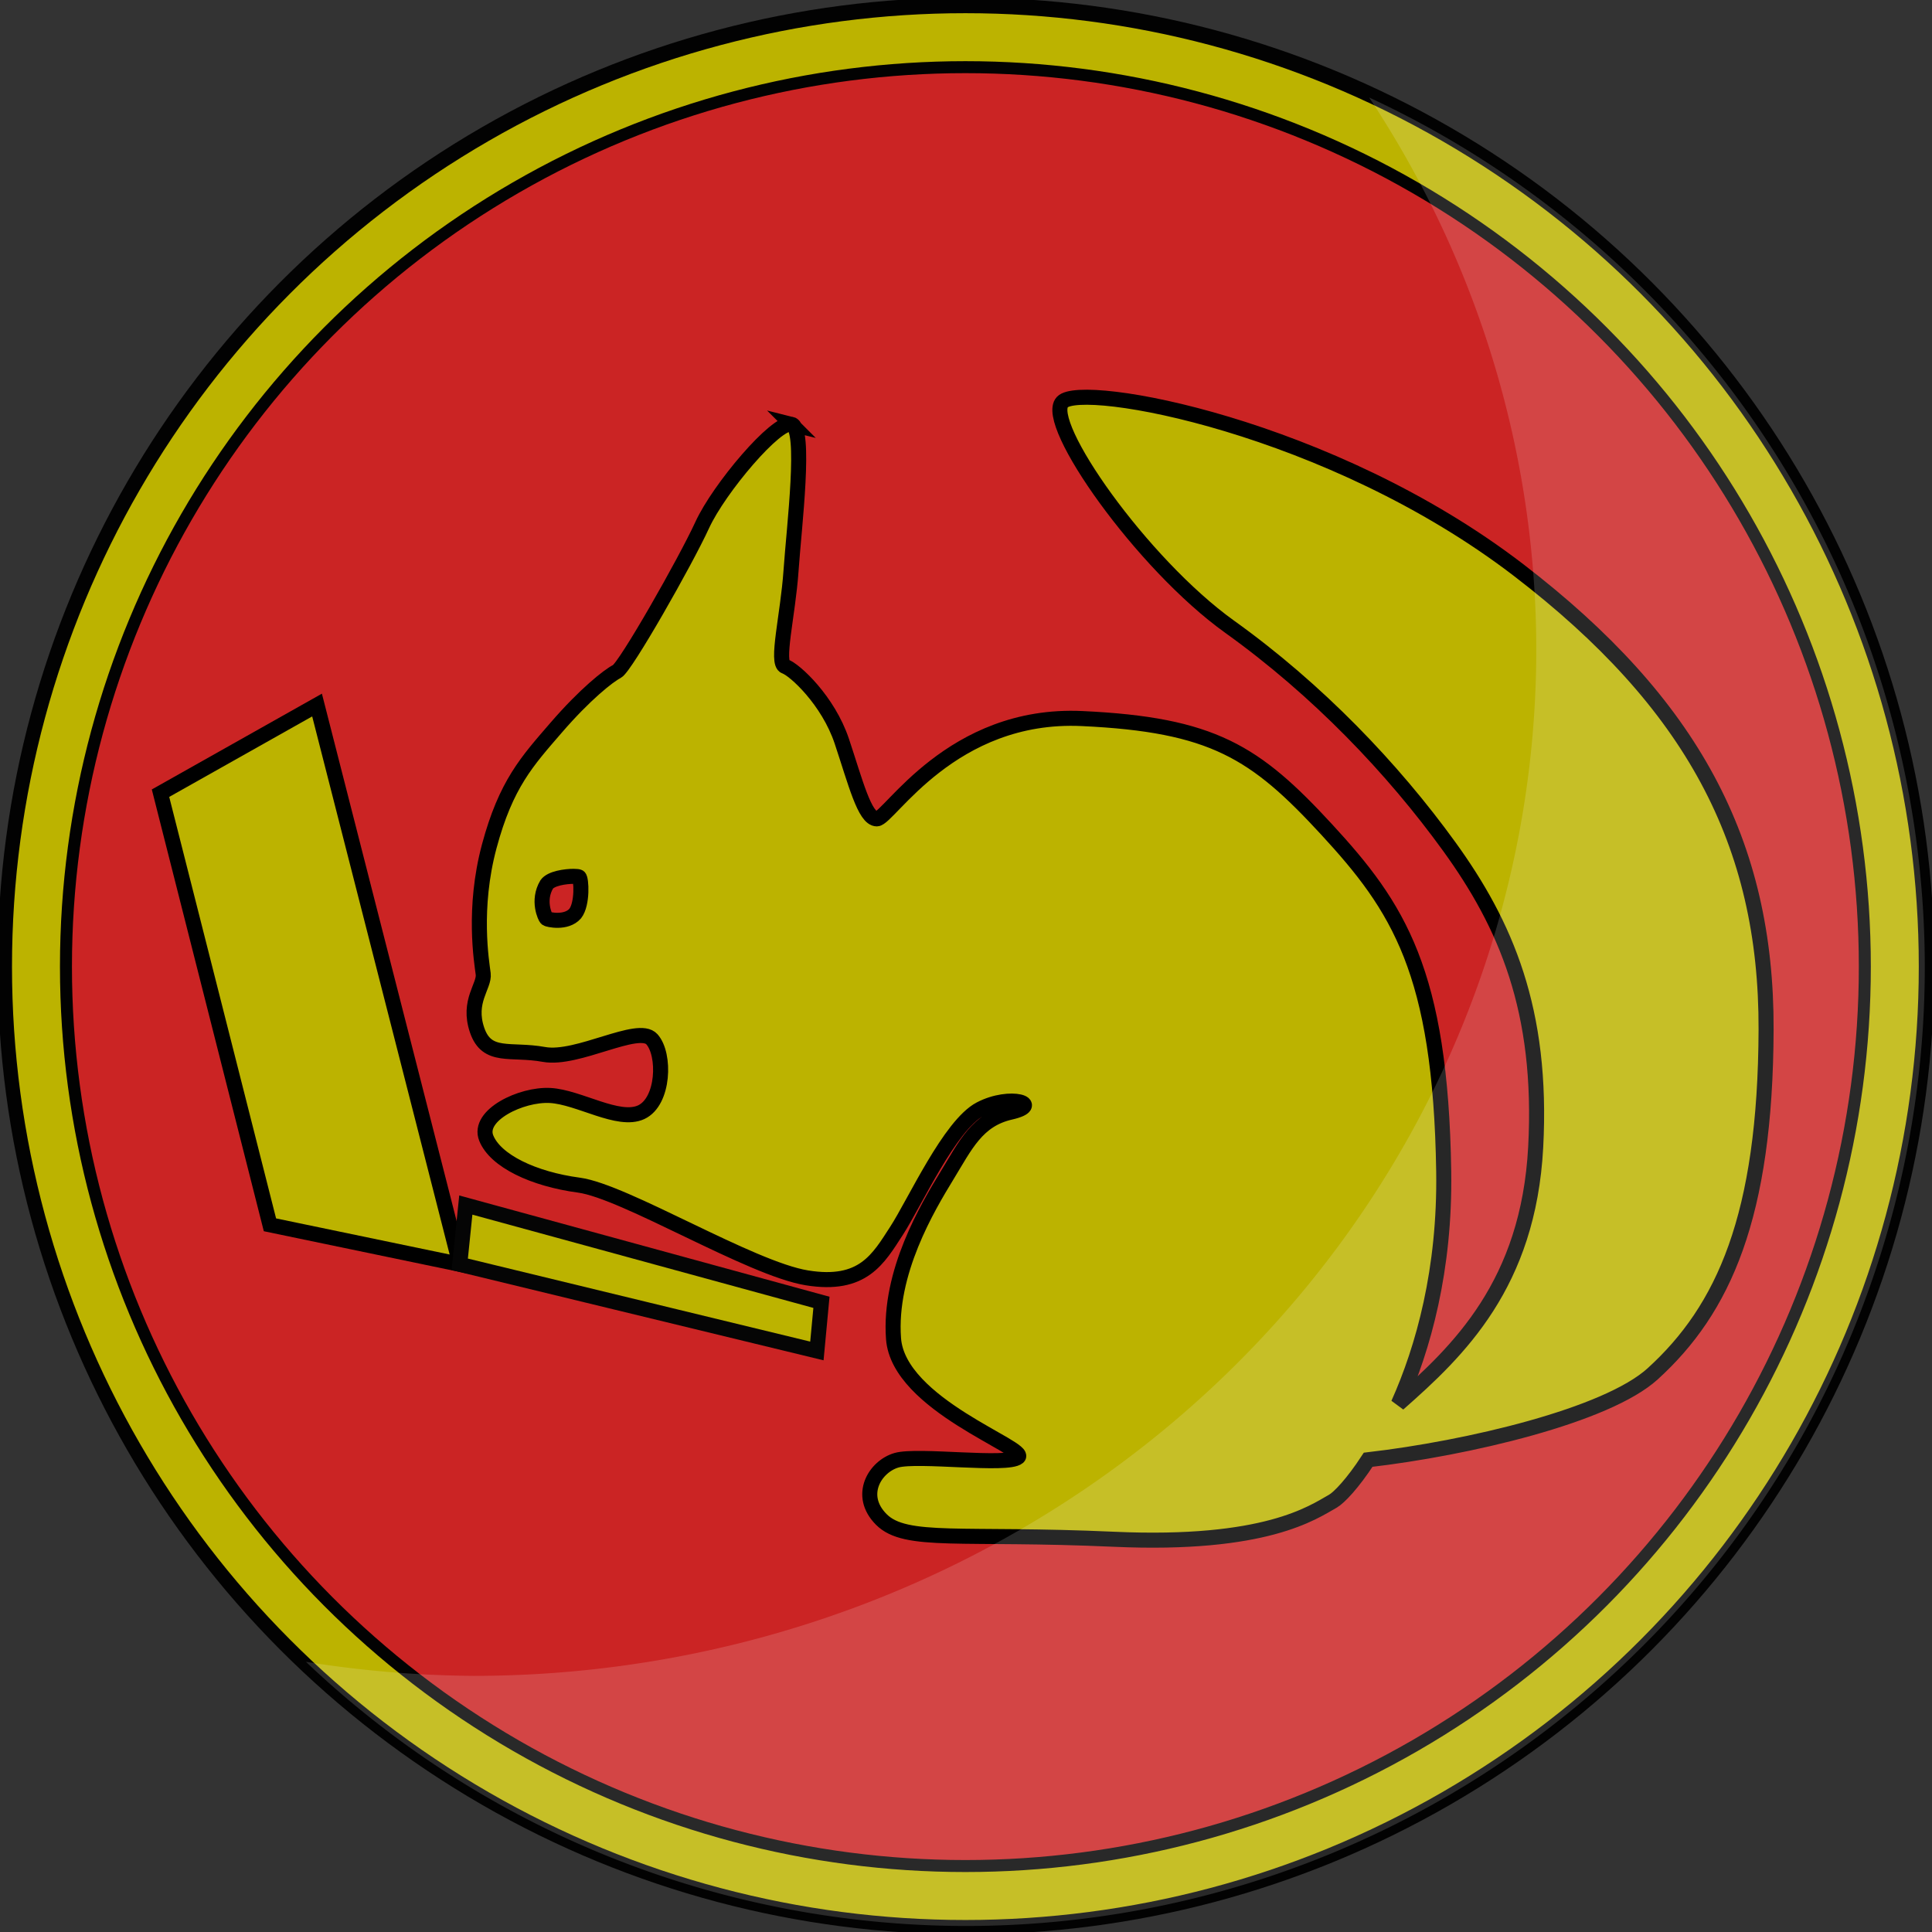
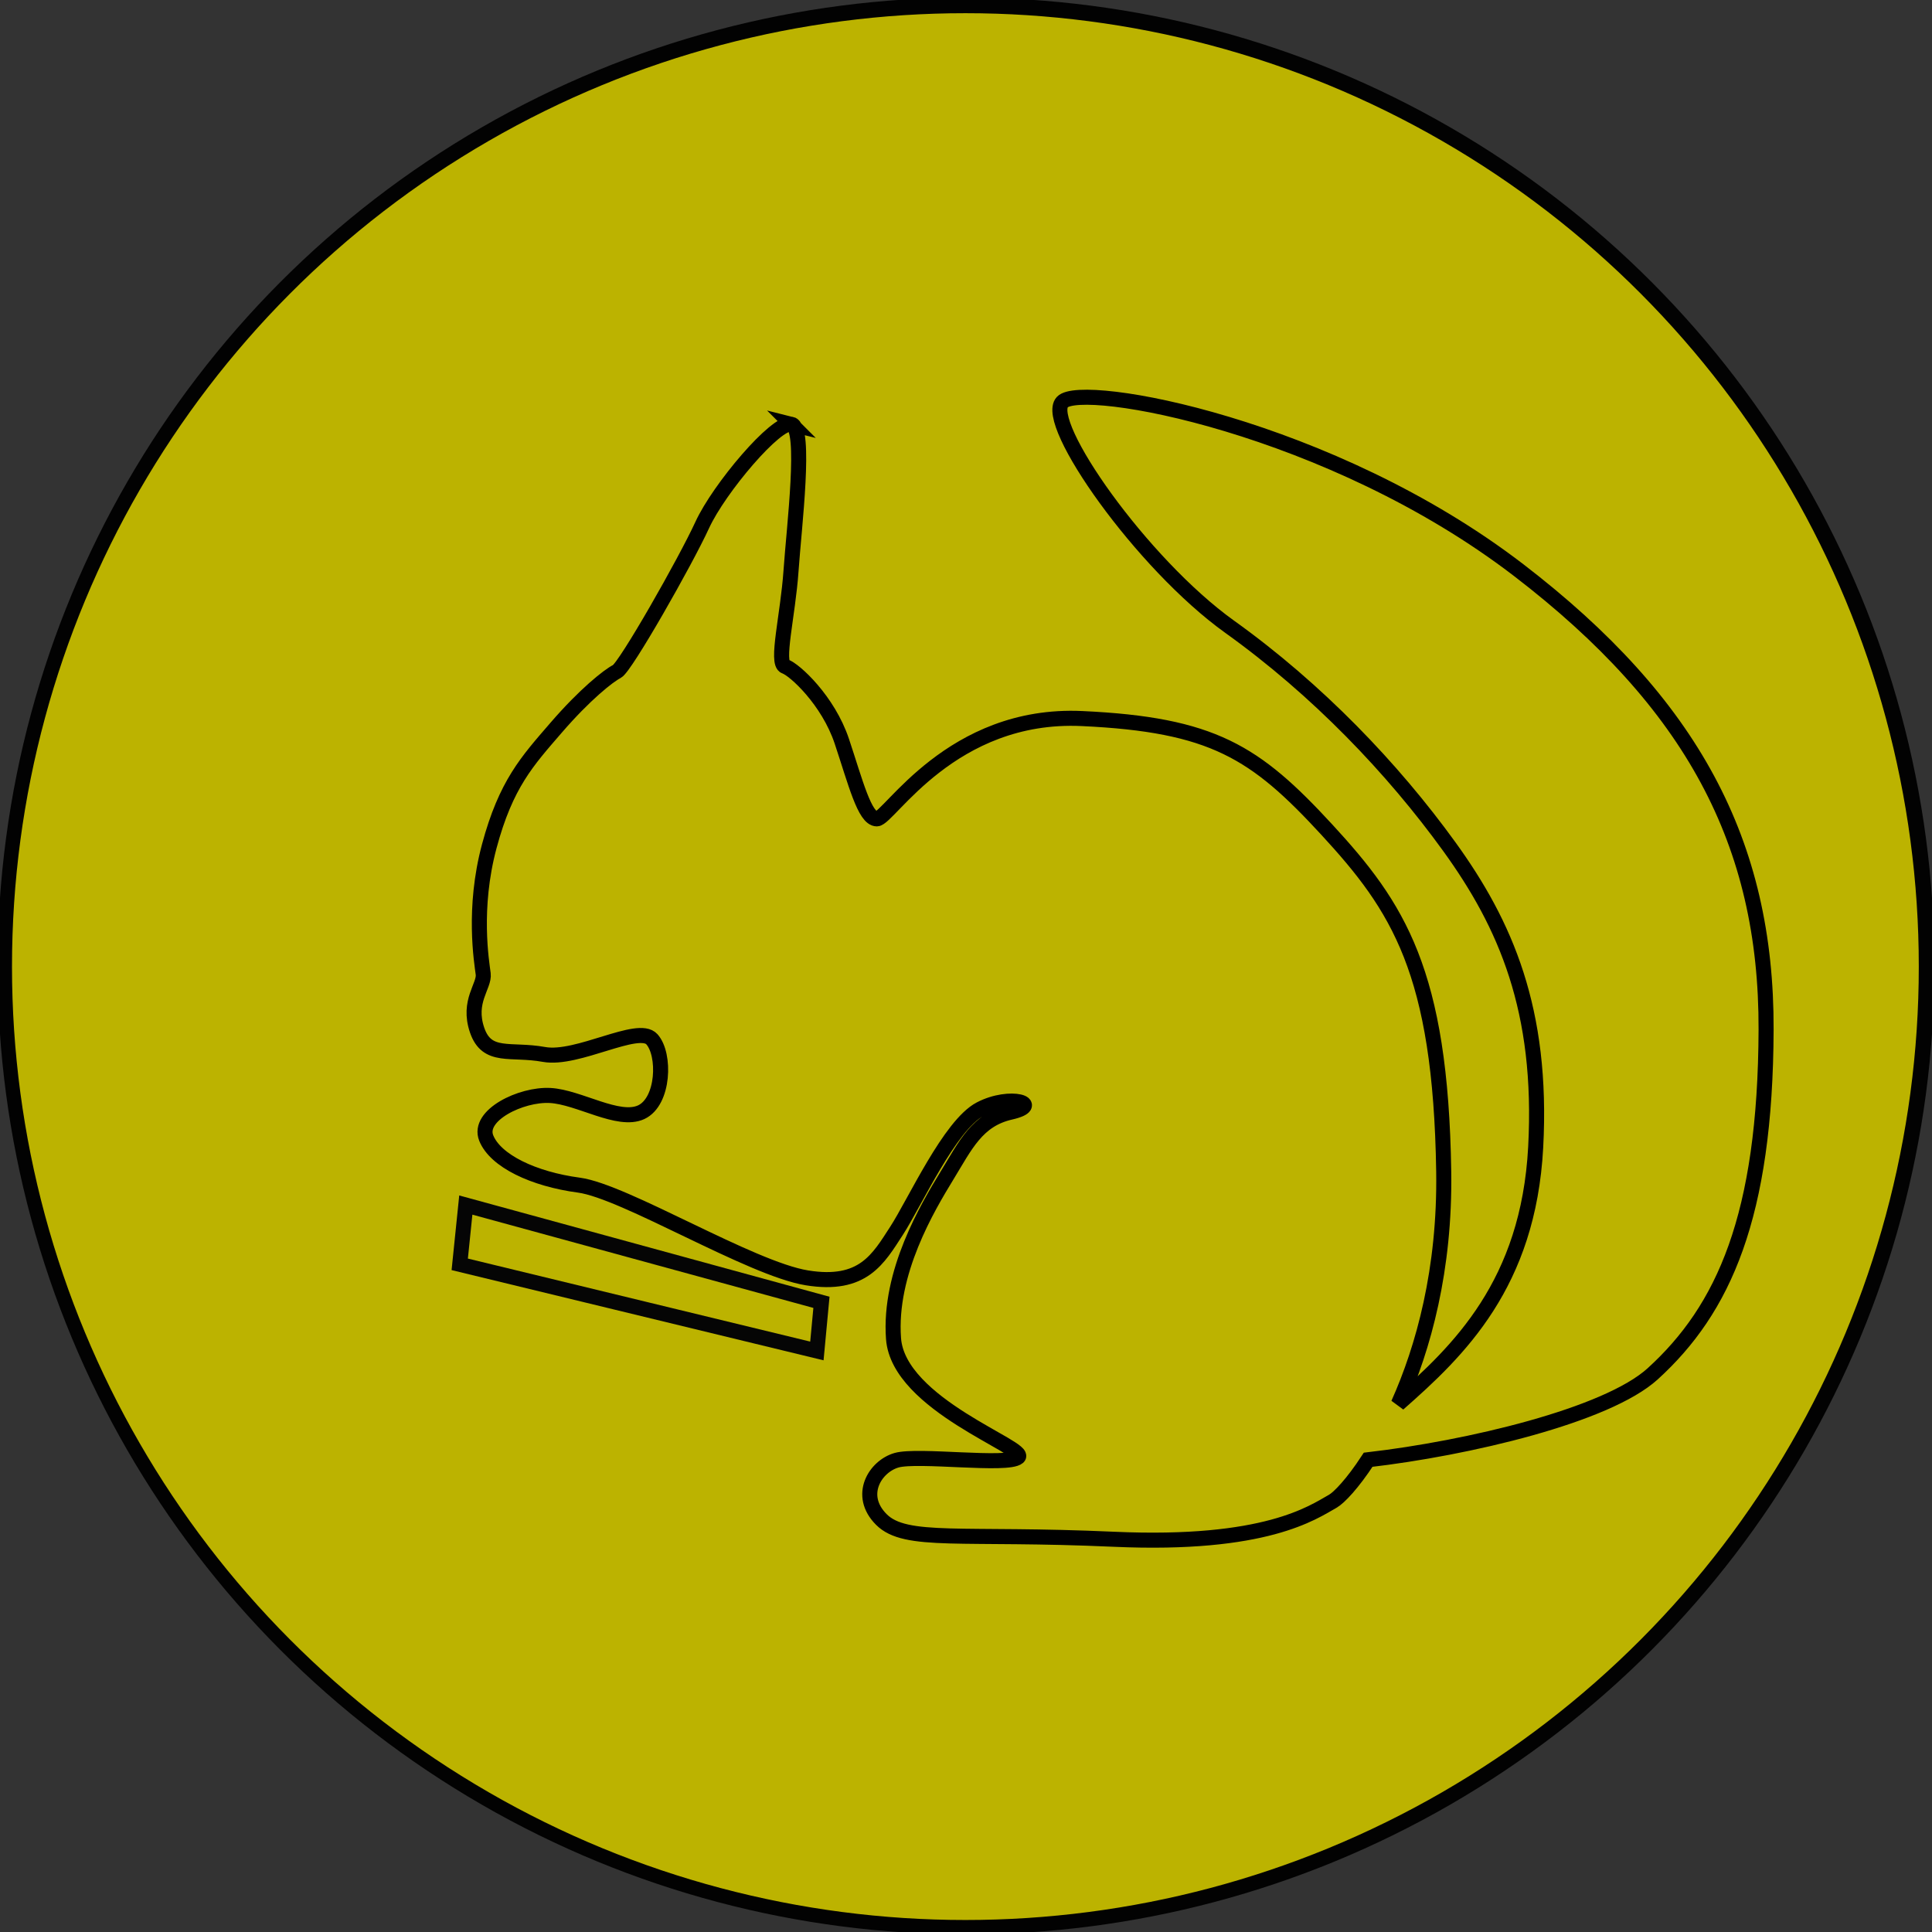
<svg xmlns="http://www.w3.org/2000/svg" xmlns:ns1="http://www.inkscape.org/namespaces/inkscape" xmlns:ns2="http://sodipodi.sourceforge.net/DTD/sodipodi-0.dtd" width="800" height="800" viewBox="0 0 211.667 211.667" version="1.1" id="svg8" ns1:version="0.92.4 (5da689c313, 2019-01-14)" ns2:docname="scale.svg" ns1:export-filename="C:\Users\Administrator\Pictures\original content\youtubecircle\ytlogo.png" ns1:export-xdpi="96.059837" ns1:export-ydpi="96.059837">
  <rect x="0" y="0" width="211.667" height="211.667" fill="#333333" stroke="none" />
  <defs id="defs2" />
  <ns2:namedview id="base" pagecolor="#ffffff" bordercolor="#000000" borderopacity="1" ns1:pageopacity="0.0" ns1:pageshadow="2" ns1:zoom="0.7" ns1:cx="409.84951" ns1:cy="334.65455" ns1:document-units="px" ns1:current-layer="layer4" showgrid="false" units="px" ns1:showpageshadow="false" borderlayer="false" ns1:pagecheckerboard="false" ns1:window-width="1680" ns1:window-height="966" ns1:window-x="-8" ns1:window-y="-8" ns1:window-maximized="1">
    <ns1:grid type="xygrid" id="grid815" spacingx="5.292" spacingy="5.292" color="#ff3fff" opacity="0.216" empcolor="#003fff" empopacity="0.475" />
  </ns2:namedview>
  <g ns1:label="guidelayer" ns1:groupmode="layer" id="layer1" transform="translate(0,-85.333)" style="display:none" ns2:insensitive="true" />
  <g ns1:groupmode="layer" id="layer5" ns1:label="blackback" style="display:inline">
    <circle style="display:inline;opacity:0.95;fill:none;fill-opacity:1;stroke:#000000;stroke-width:1.318;stroke-linejoin:round;stroke-miterlimit:4;stroke-dasharray:none;stroke-opacity:1" id="path1437-4" cx="105.833" cy="105.833" r="105.439" />
  </g>
  <g ns1:groupmode="layer" id="layer3" ns1:label="shield" transform="translate(0,-317.5)" style="display:inline" />
  <g ns1:groupmode="layer" id="layer2" ns1:label="sql" style="display:inline" />
  <g ns1:groupmode="layer" id="layer4" ns1:label="shading" style="display:inline">
    <ellipse style="display:inline;fill:#ffeaea;fill-opacity:1;stroke:none;stroke-width:0.76;stroke-linejoin:round;stroke-miterlimit:4;stroke-dasharray:none;stroke-opacity:1" id="path827" cx="105.767" cy="105.899" rx="105.11" ry="105.11" />
    <ellipse style="display:inline;fill:#bcb300;fill-opacity:1;stroke:#020202;stroke-width:1.314;stroke-linejoin:round;stroke-miterlimit:4;stroke-dasharray:none;stroke-opacity:1" id="path1437" cx="105.767" cy="105.899" rx="105.11" ry="105.11" />
-     <ellipse style="display:inline;fill:#cb2424;fill-opacity:1;stroke:#020202;stroke-width:1.314;stroke-linejoin:round;stroke-miterlimit:4;stroke-dasharray:none;stroke-opacity:1" id="path1437-8" cx="105.767" cy="105.899" rx="98.541" ry="98.541" />
    <g style="display:inline" id="g1443" transform="matrix(1.246,0,0,1.246,-18.233,-24.212)">
-       <path ns2:nodetypes="cczccccsccsccssccsccccscccssccsscccssczszcccccccc" ns1:connector-curvature="0" id="path836" d="m 84.222,56.734 c -1.318,-0.323 -6.373,5.655 -7.843,8.862 -1.47,3.207 -6.753,12.494 -7.5,12.876 -0.746,0.382 -2.806,2.004 -5.345,4.944 -2.539,2.94 -4.41,4.945 -5.88,10.424 -1.47,5.479 -0.668,10.156 -0.534,11.225 0.134,1.069 -1.403,2.405 -0.535,4.944 0.869,2.539 2.94,1.604 5.88,2.138 2.94,0.535 8.285,-2.673 9.488,-1.336 1.203,1.336 1.069,5.479 -0.935,6.414 -2.005,0.935 -5.479,-1.336 -8.018,-1.47 -2.539,-0.134 -6.414,1.737 -5.613,3.742 0.802,2.005 4.142,3.608 8.151,4.142 4.009,0.535 15.101,7.35 20.045,8.152 4.944,0.802 6.281,-1.671 7.885,-4.143 1.604,-2.472 4.677,-9.288 7.349,-10.691 2.673,-1.403 5.613,-0.401 2.673,0.267 -2.94,0.668 -3.942,2.874 -5.613,5.613 -1.67,2.74 -5.109,8.476 -4.677,14.299 0.431,5.823 11.893,9.621 10.958,10.423 -0.935,0.802 -8.819,-0.267 -10.69,0.268 -1.871,0.535 -3.475,3.073 -1.336,5.212 2.138,2.138 7.078,1.136 20.446,1.737 13.368,0.601 17.502,-2.365 19.243,-3.341 0.547,-0.307 1.741,-1.548 3.112,-3.65 8.745,-1.01 20.98,-3.885 25.017,-7.555 6.237,-5.67 9.918,-13.832 9.973,-30.27 0.055,-16.439 -6.531,-28.707 -21.736,-40.384 -16.576,-12.729 -38.443,-16.616 -40.144,-14.791 -1.701,1.825 6.97,14.209 14.713,19.756 7.743,5.547 14.352,12.477 19.308,19.326 4.956,6.849 8.241,14.378 7.601,26.429 -0.64,12.051 -6.765,17.901 -12.081,22.577 2.2,-4.91 4.123,-11.807 3.993,-20.437 -0.266,-17.605 -4.009,-23.253 -10.29,-30.068 -6.281,-6.815 -10.022,-9.221 -21.515,-9.755 -11.493,-0.535 -16.972,8.82 -18.041,8.82 -1.069,0 -1.871,-3.207 -3.074,-6.816 -1.203,-3.608 -4.16,-6.31 -4.99,-6.587 -0.83,-0.277 0.251,-4.512 0.519,-8.387 0.269,-3.903 1.354,-12.587 0.036,-12.91 z m -19.141,39.753 c 0.237,7.93e-4 0.41,0.022 0.463,0.056 0.212,0.138 0.331,2.362 -0.331,3.213 -0.785,0.908 -2.414,0.536 -2.525,0.444 -0.11,-0.092 -0.831,-1.579 0.017,-3.003 0.372,-0.534 1.663,-0.713 2.376,-0.71 z" style="display:inline;fill:#bcb300;fill-opacity:1;stroke:#000000;stroke-width:1.323;stroke-linecap:butt;stroke-linejoin:miter;stroke-miterlimit:4;stroke-dasharray:none;stroke-opacity:1" />
-       <path ns1:connector-curvature="0" id="path872" d="m 28.747,89.175 13.764,-7.751 12.562,49.178 -16.704,-3.475 z" style="display:inline;fill:#bcb300;fill-opacity:1;stroke:#000000;stroke-width:1.323;stroke-linecap:butt;stroke-linejoin:miter;stroke-miterlimit:4;stroke-dasharray:none;stroke-opacity:1" />
+       <path ns2:nodetypes="cczccccsccsccssccsccccscccssccsscccssczszcccccccc" ns1:connector-curvature="0" id="path836" d="m 84.222,56.734 c -1.318,-0.323 -6.373,5.655 -7.843,8.862 -1.47,3.207 -6.753,12.494 -7.5,12.876 -0.746,0.382 -2.806,2.004 -5.345,4.944 -2.539,2.94 -4.41,4.945 -5.88,10.424 -1.47,5.479 -0.668,10.156 -0.534,11.225 0.134,1.069 -1.403,2.405 -0.535,4.944 0.869,2.539 2.94,1.604 5.88,2.138 2.94,0.535 8.285,-2.673 9.488,-1.336 1.203,1.336 1.069,5.479 -0.935,6.414 -2.005,0.935 -5.479,-1.336 -8.018,-1.47 -2.539,-0.134 -6.414,1.737 -5.613,3.742 0.802,2.005 4.142,3.608 8.151,4.142 4.009,0.535 15.101,7.35 20.045,8.152 4.944,0.802 6.281,-1.671 7.885,-4.143 1.604,-2.472 4.677,-9.288 7.349,-10.691 2.673,-1.403 5.613,-0.401 2.673,0.267 -2.94,0.668 -3.942,2.874 -5.613,5.613 -1.67,2.74 -5.109,8.476 -4.677,14.299 0.431,5.823 11.893,9.621 10.958,10.423 -0.935,0.802 -8.819,-0.267 -10.69,0.268 -1.871,0.535 -3.475,3.073 -1.336,5.212 2.138,2.138 7.078,1.136 20.446,1.737 13.368,0.601 17.502,-2.365 19.243,-3.341 0.547,-0.307 1.741,-1.548 3.112,-3.65 8.745,-1.01 20.98,-3.885 25.017,-7.555 6.237,-5.67 9.918,-13.832 9.973,-30.27 0.055,-16.439 -6.531,-28.707 -21.736,-40.384 -16.576,-12.729 -38.443,-16.616 -40.144,-14.791 -1.701,1.825 6.97,14.209 14.713,19.756 7.743,5.547 14.352,12.477 19.308,19.326 4.956,6.849 8.241,14.378 7.601,26.429 -0.64,12.051 -6.765,17.901 -12.081,22.577 2.2,-4.91 4.123,-11.807 3.993,-20.437 -0.266,-17.605 -4.009,-23.253 -10.29,-30.068 -6.281,-6.815 -10.022,-9.221 -21.515,-9.755 -11.493,-0.535 -16.972,8.82 -18.041,8.82 -1.069,0 -1.871,-3.207 -3.074,-6.816 -1.203,-3.608 -4.16,-6.31 -4.99,-6.587 -0.83,-0.277 0.251,-4.512 0.519,-8.387 0.269,-3.903 1.354,-12.587 0.036,-12.91 z m -19.141,39.753 z" style="display:inline;fill:#bcb300;fill-opacity:1;stroke:#000000;stroke-width:1.323;stroke-linecap:butt;stroke-linejoin:miter;stroke-miterlimit:4;stroke-dasharray:none;stroke-opacity:1" />
      <path ns1:connector-curvature="0" id="path874" d="m 55.591,125.39 31.271,8.553 -0.401,4.276 -31.404,-7.617 z" style="display:inline;fill:#bcb300;fill-opacity:1;stroke:#050505;stroke-width:1.323;stroke-linecap:butt;stroke-linejoin:miter;stroke-miterlimit:4;stroke-dasharray:none;stroke-opacity:1" />
    </g>
-     <path ns1:connector-curvature="0" style="display:inline;fill:#ffffff;fill-opacity:0.154;stroke:none;stroke-width:0.76;stroke-linejoin:round;stroke-miterlimit:4;stroke-dasharray:none;stroke-opacity:1" d="M 150,10.681 A 116.446,112.431 0 0 1 168.311,71.175 116.446,112.431 0 0 1 51.865,183.606 116.446,112.431 0 0 1 33.513,182.063 105.11,105.11 0 0 0 105.767,211.009 105.11,105.11 0 0 0 210.878,105.899 105.11,105.11 0 0 0 150,10.681 Z" id="path824" />
  </g>
</svg>